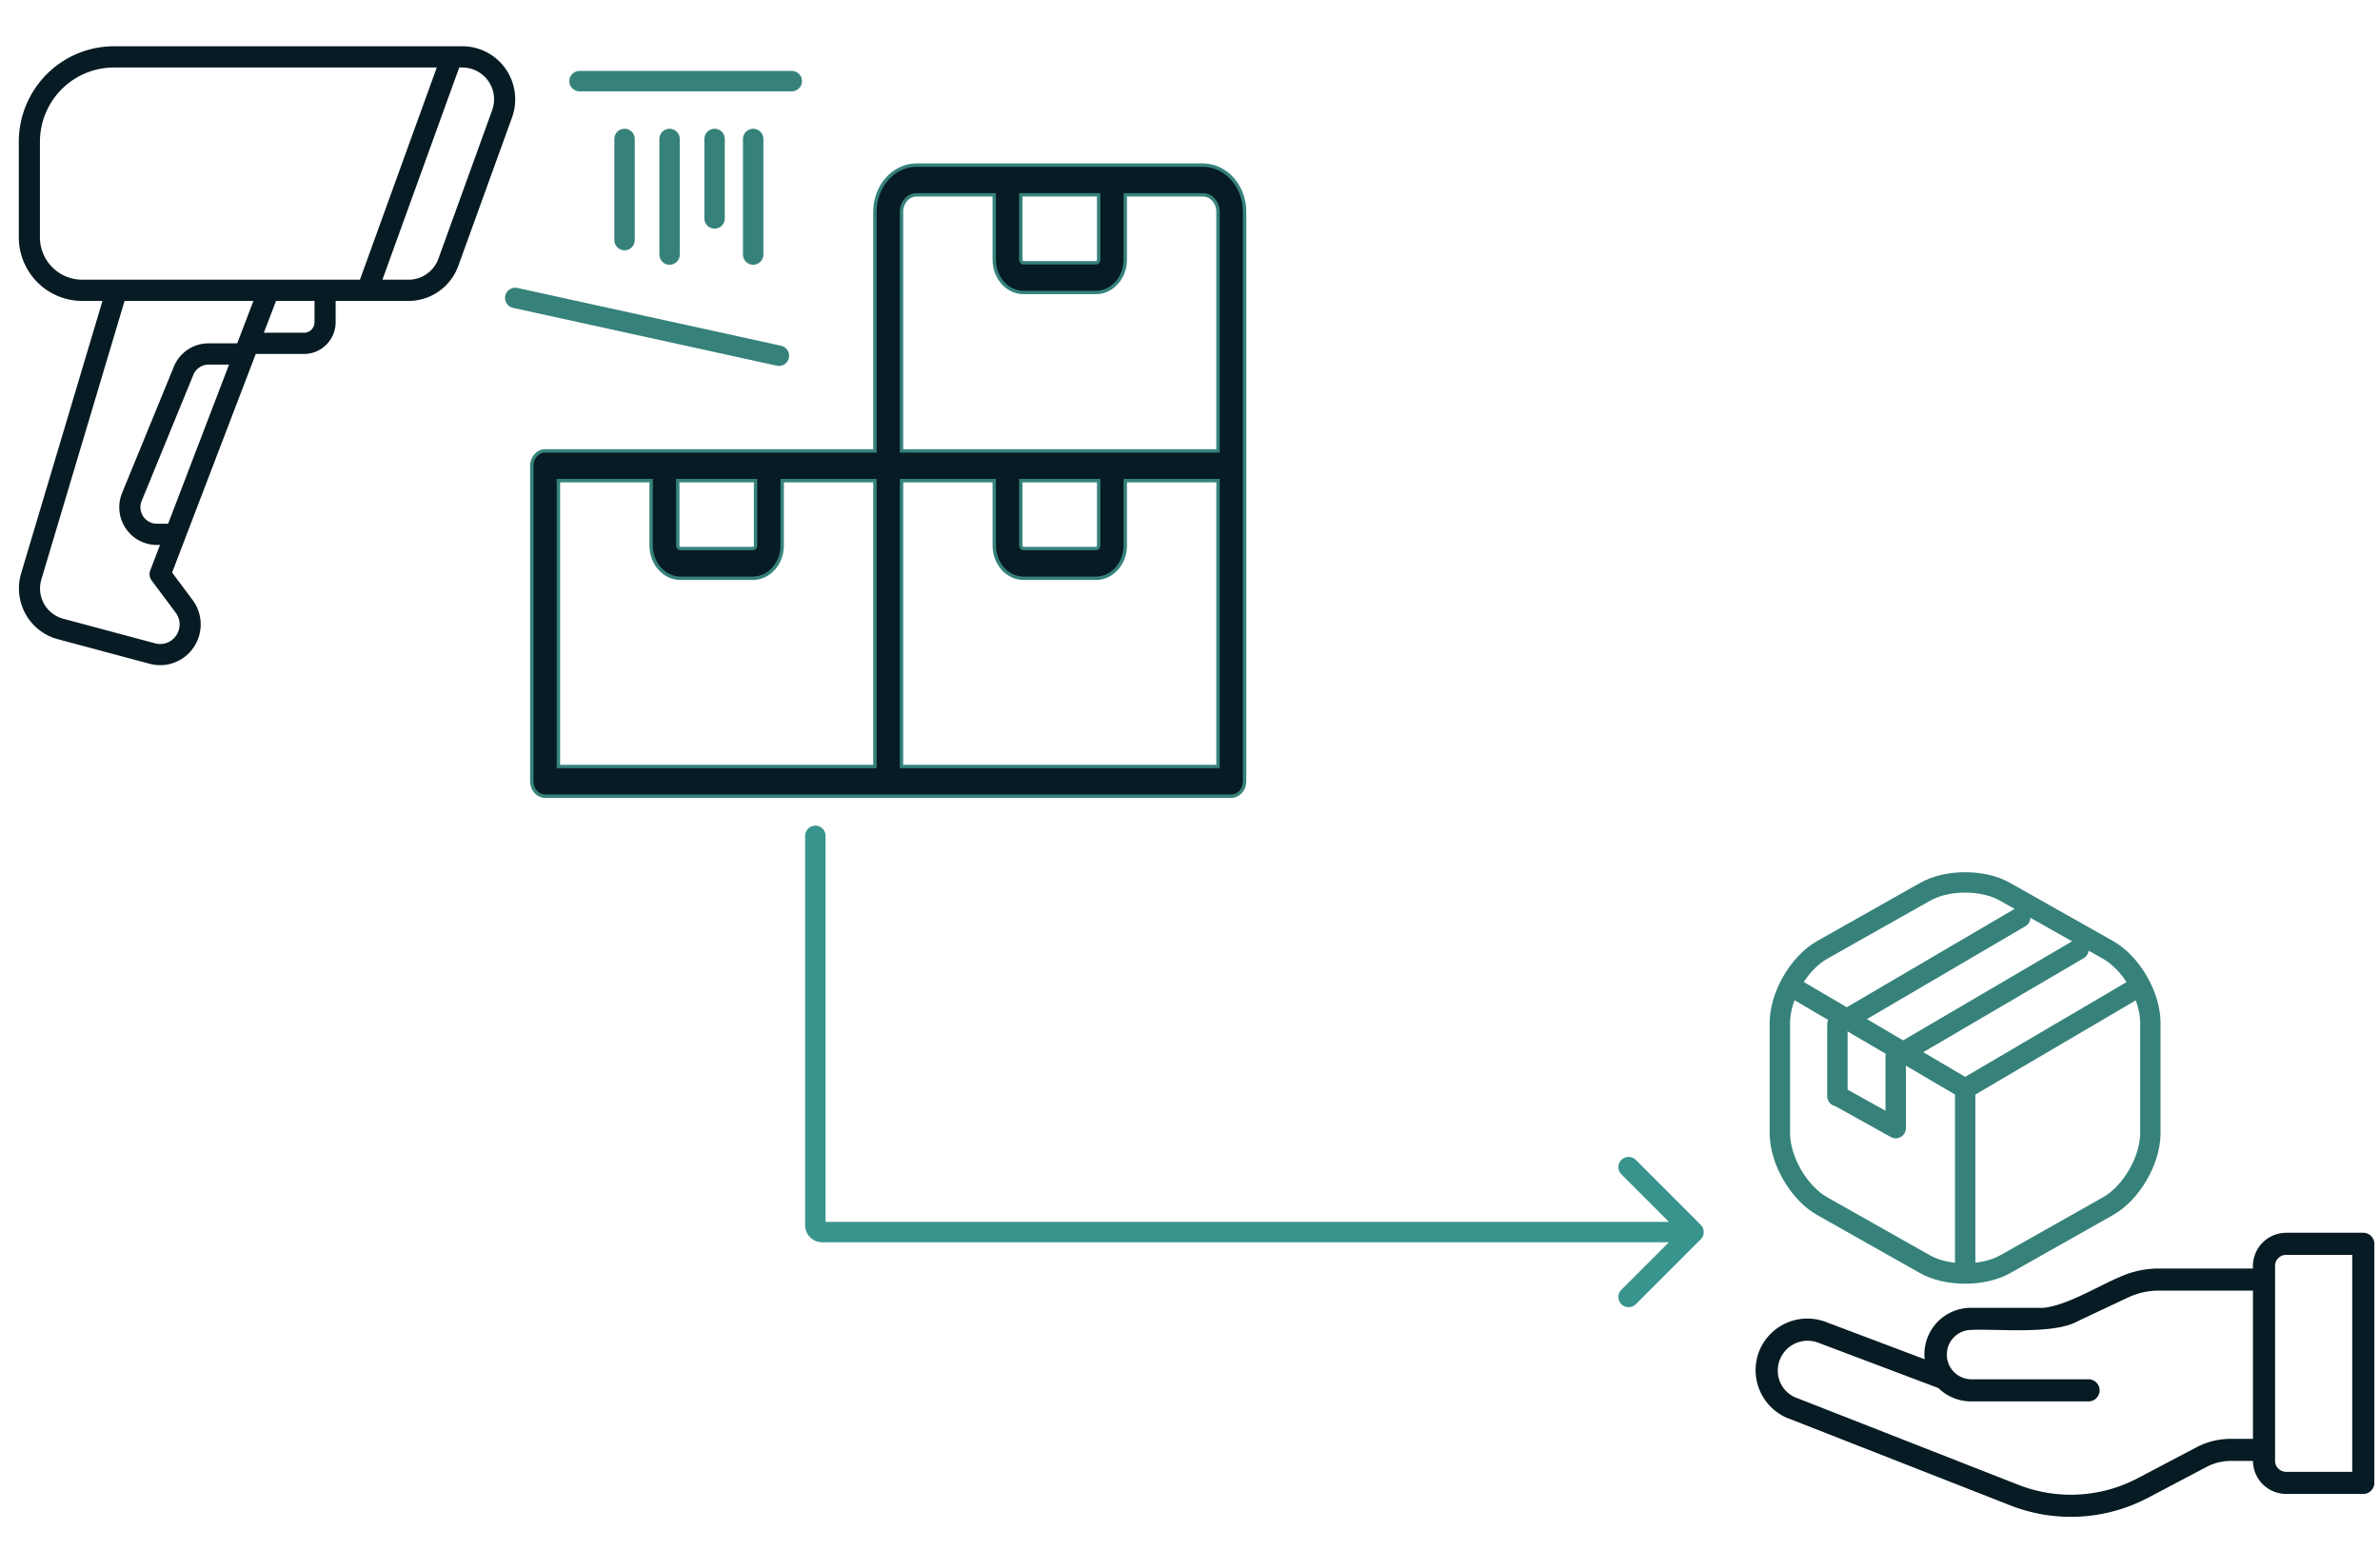
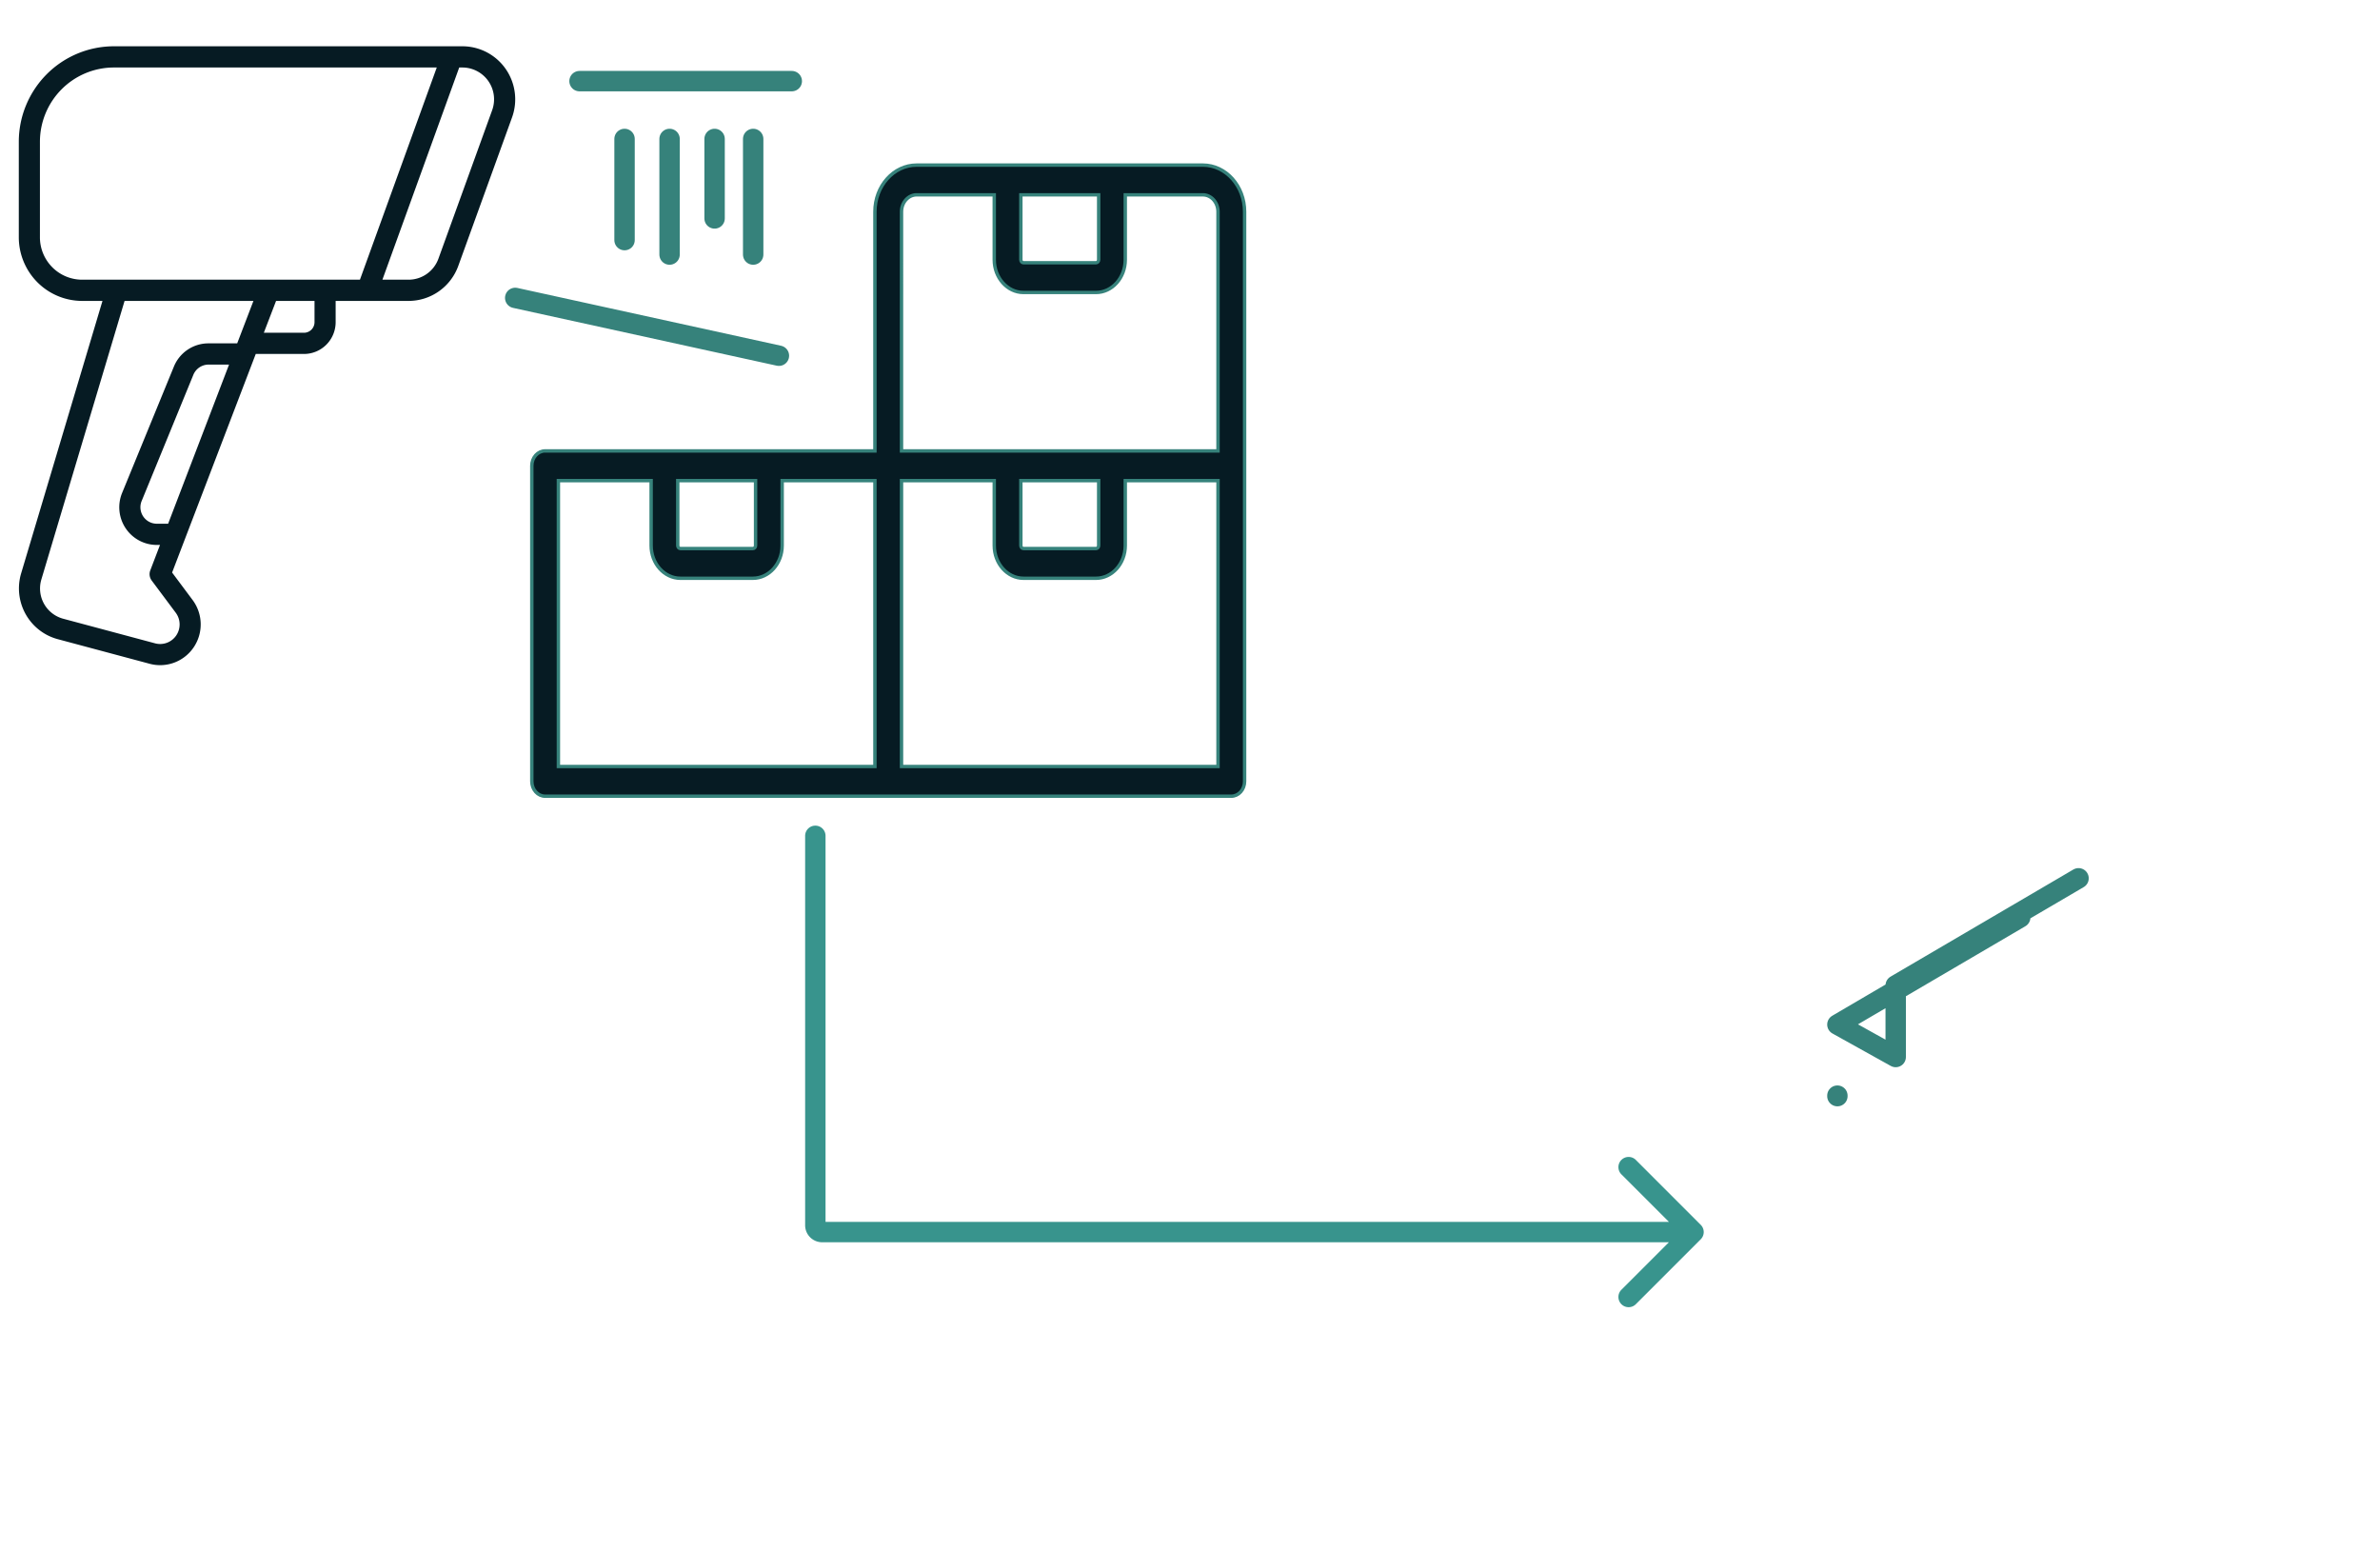
<svg xmlns="http://www.w3.org/2000/svg" width="350" height="228" fill="none" viewBox="0 0 350 228">
  <path fill="#061B23" fill-rule="evenodd" stroke="#36827B" stroke-width=".5" d="M179.119 112.705h-46.544V70.671h13.639v9.549c0 2.65 1.931 4.81 4.304 4.81h10.657c2.374 0 4.306-2.16 4.306-4.81v-9.55h13.639l-.001 42.034ZM82.117 70.671h13.64v9.549c0 2.65 1.931 4.81 4.306 4.81h10.656c2.373 0 4.305-2.16 4.305-4.81v-9.55h13.64v42.034H82.117V70.671Zm17.55 0v9.549c0 .239.183.44.396.44h10.656c.214 0 .393-.201.393-.44v-9.55H99.667Zm50.458 0v9.549c0 .239.178.44.393.44h10.657c.212 0 .394-.201.394-.44v-9.55h-11.444Zm-15.327-42.024h11.416v9.546c0 2.653 1.931 4.812 4.303 4.812h10.658c2.373 0 4.306-2.16 4.306-4.812v-9.546h11.411c1.229 0 2.227 1.115 2.227 2.487v35.168h-46.544V31.133c0-1.37.996-2.486 2.223-2.486Zm15.327 0v9.546c0 .239.178.443.393.443h10.657c.212 0 .394-.204.394-.443v-9.546h-11.444Zm26.768-4.37h-42.095c-3.383 0-6.134 3.075-6.134 6.857v35.168H80.163c-.519 0-1.016.23-1.383.64-.366.41-.573.965-.573 1.544v46.403c0 .58.206 1.136.573 1.546.367.41.864.64 1.383.64h100.911c.518 0 1.016-.23 1.383-.64.367-.41.573-.966.573-1.546V31.134c0-3.782-2.754-6.857-6.137-6.857Z" clip-rule="evenodd" />
  <path stroke="#36827B" stroke-linecap="round" stroke-width="3" d="m114.546 52.305-38.78-8.5m40.672-31.875H85.224m25.538 8.5v17m-5.675-17v11.687m-6.62-11.687v17m-6.622-17v14.875" />
  <path fill="#061B23" d="M16.744 6.805h51.254a7.75 7.75 0 0 1 3.586.88 7.775 7.775 0 0 1 2.776 2.445 7.822 7.822 0 0 1 .938 7.142L67.39 39.113a7.814 7.814 0 0 1-2.846 3.72 7.757 7.757 0 0 1-4.454 1.414H49.36v3.12a4.691 4.691 0 0 1-1.365 3.31 4.649 4.649 0 0 1-3.295 1.37h-7.089L25.31 84.187l3.016 4.04a6.009 6.009 0 0 1 .164 6.945 5.969 5.969 0 0 1-2.852 2.255 5.938 5.938 0 0 1-3.626.176l-13.521-3.62a7.67 7.67 0 0 1-2.737-1.365 7.745 7.745 0 0 1-2.646-8.308L15.07 44.247h-2.986a9.307 9.307 0 0 1-6.587-2.744 9.391 9.391 0 0 1-2.732-6.616V20.846a14.089 14.089 0 0 1 4.098-9.924 13.963 13.963 0 0 1 9.88-4.117Zm47.727 31.24 7.905-21.84a4.7 4.7 0 0 0-.562-4.284 4.665 4.665 0 0 0-3.816-1.996h-.466L56.236 41.127h3.855a4.66 4.66 0 0 0 2.672-.85 4.692 4.692 0 0 0 1.708-2.231ZM44.7 48.929a1.55 1.55 0 0 0 1.098-.457c.291-.293.455-.69.455-1.104v-3.12h-5.655l-1.8 4.68H44.7Zm-11.015 4.68H30.66a2.426 2.426 0 0 0-2.23 1.515L20.834 73.66a2.428 2.428 0 0 0 1.093 3.064c.35.188.741.285 1.138.284h1.66l8.96-23.401ZM6.083 85.204a4.622 4.622 0 0 0 .387 3.569 4.596 4.596 0 0 0 2.82 2.204l13.522 3.62a2.85 2.85 0 0 0 1.742-.085 2.866 2.866 0 0 0 1.369-1.084 2.885 2.885 0 0 0-.082-3.336l-3.532-4.73a1.566 1.566 0 0 1-.208-1.496l1.429-3.737h-.466a5.495 5.495 0 0 1-2.602-.652 5.525 5.525 0 0 1-1.989-1.808 5.555 5.555 0 0 1-.511-5.201l7.595-18.528a5.508 5.508 0 0 1 2.024-2.512 5.472 5.472 0 0 1 3.08-.94h4.22l2.388-6.24H18.32L6.083 85.203Zm-.211-50.317a6.25 6.25 0 0 0 1.82 4.412 6.199 6.199 0 0 0 4.393 1.828h40.847L64.23 9.925H16.744a10.862 10.862 0 0 0-7.684 3.203 10.96 10.96 0 0 0-3.188 7.718v14.04Z" />
  <path fill="#38948D" d="M118.403 122.903a1.5 1.5 0 0 1 3 0h-3Zm131.706 57.199a1.5 1.5 0 0 1 0 2.122l-9.545 9.546a1.5 1.5 0 1 1-2.122-2.122l8.486-8.485-8.486-8.485a1.5 1.5 0 1 1 2.122-2.122l9.545 9.546Zm-128.706-57.199v57.26h-3v-57.26h3Zm-.5 56.76h128.146v3H120.903v-3Zm.5.5a.5.5 0 0 0-.5-.5v3a2.5 2.5 0 0 1-2.5-2.5h3Z" />
  <g clip-path="url(#a)">
-     <path fill="#061B23" d="M258.881 198.267a7.637 7.637 0 0 1 9.583-3.9l14.576 5.499a6.837 6.837 0 0 1 6.814-7.563h9.858c3.228.258 8.943-3.26 11.834-4.451a13.989 13.989 0 0 1 5.934-1.329h13.84a4.902 4.902 0 0 1 1.299-3.684 4.919 4.919 0 0 1 3.576-1.572h11.346a1.628 1.628 0 0 1 1.625 1.625v35.151a1.624 1.624 0 0 1-1.625 1.625h-11.347a4.88 4.88 0 0 1-4.872-4.848h-3.307a7.535 7.535 0 0 0-3.49.863l-8.626 4.542a24.368 24.368 0 0 1-20.267 1.126l-32.997-12.935a7.646 7.646 0 0 1-3.754-10.149Zm75.688 16.526a1.63 1.63 0 0 0 1.625 1.625h9.722v-31.902h-9.722a1.628 1.628 0 0 0-1.625 1.625v28.652Zm-72.882-11.796a4.3 4.3 0 0 0 2.21 2.426l32.921 12.903a21.134 21.134 0 0 0 17.567-.975l8.625-4.542a10.778 10.778 0 0 1 5.005-1.239h3.304v-21.799h-13.84c-1.573.003-3.127.35-4.55 1.019l-7.284 3.434c-3.623 2.063-11.773 1.142-15.795 1.329a3.627 3.627 0 0 0-3.553 3.629 3.632 3.632 0 0 0 3.553 3.63h17.346a1.626 1.626 0 0 1 0 3.25h-17.342a6.85 6.85 0 0 1-4.797-1.962l-17.739-6.695a4.388 4.388 0 0 0-5.77 3.152 4.39 4.39 0 0 0 .139 2.44Z" />
-     <path stroke="#36827B" stroke-linecap="round" stroke-linejoin="round" stroke-width="3" d="m314.018 145.39-25.019 14.691-24.848-14.605m24.848 40.653v-26.076" />
-     <path stroke="#36827B" stroke-linecap="round" stroke-linejoin="round" stroke-width="3" d="m294.865 131.13 15.13 8.539c3.429 1.926 6.234 6.756 6.234 10.724v16.244c0 3.967-2.805 8.797-6.234 10.723l-15.13 8.539c-3.23 1.812-8.528 1.812-11.758 0l-15.13-8.539c-3.428-1.926-6.233-6.756-6.233-10.723v-16.244c0-3.968 2.805-8.798 6.233-10.724l15.13-8.539c3.258-1.84 8.528-1.84 11.758 0Z" />
-     <path stroke="#36827B" stroke-linecap="round" stroke-linejoin="round" stroke-width="3" d="M270.205 161.176v-.072m26.888-26.206-26.888 15.755v10.451m35.463-21.507-26.889 15.755v10.523l-8.574-4.771" />
+     <path stroke="#36827B" stroke-linecap="round" stroke-linejoin="round" stroke-width="3" d="M270.205 161.176v-.072m26.888-26.206-26.888 15.755m35.463-21.507-26.889 15.755v10.523l-8.574-4.771" />
  </g>
  <defs>
    <clipPath id="a">
      <path fill="#fff" d="M349.333 124h-98v104h98z" />
    </clipPath>
  </defs>
</svg>